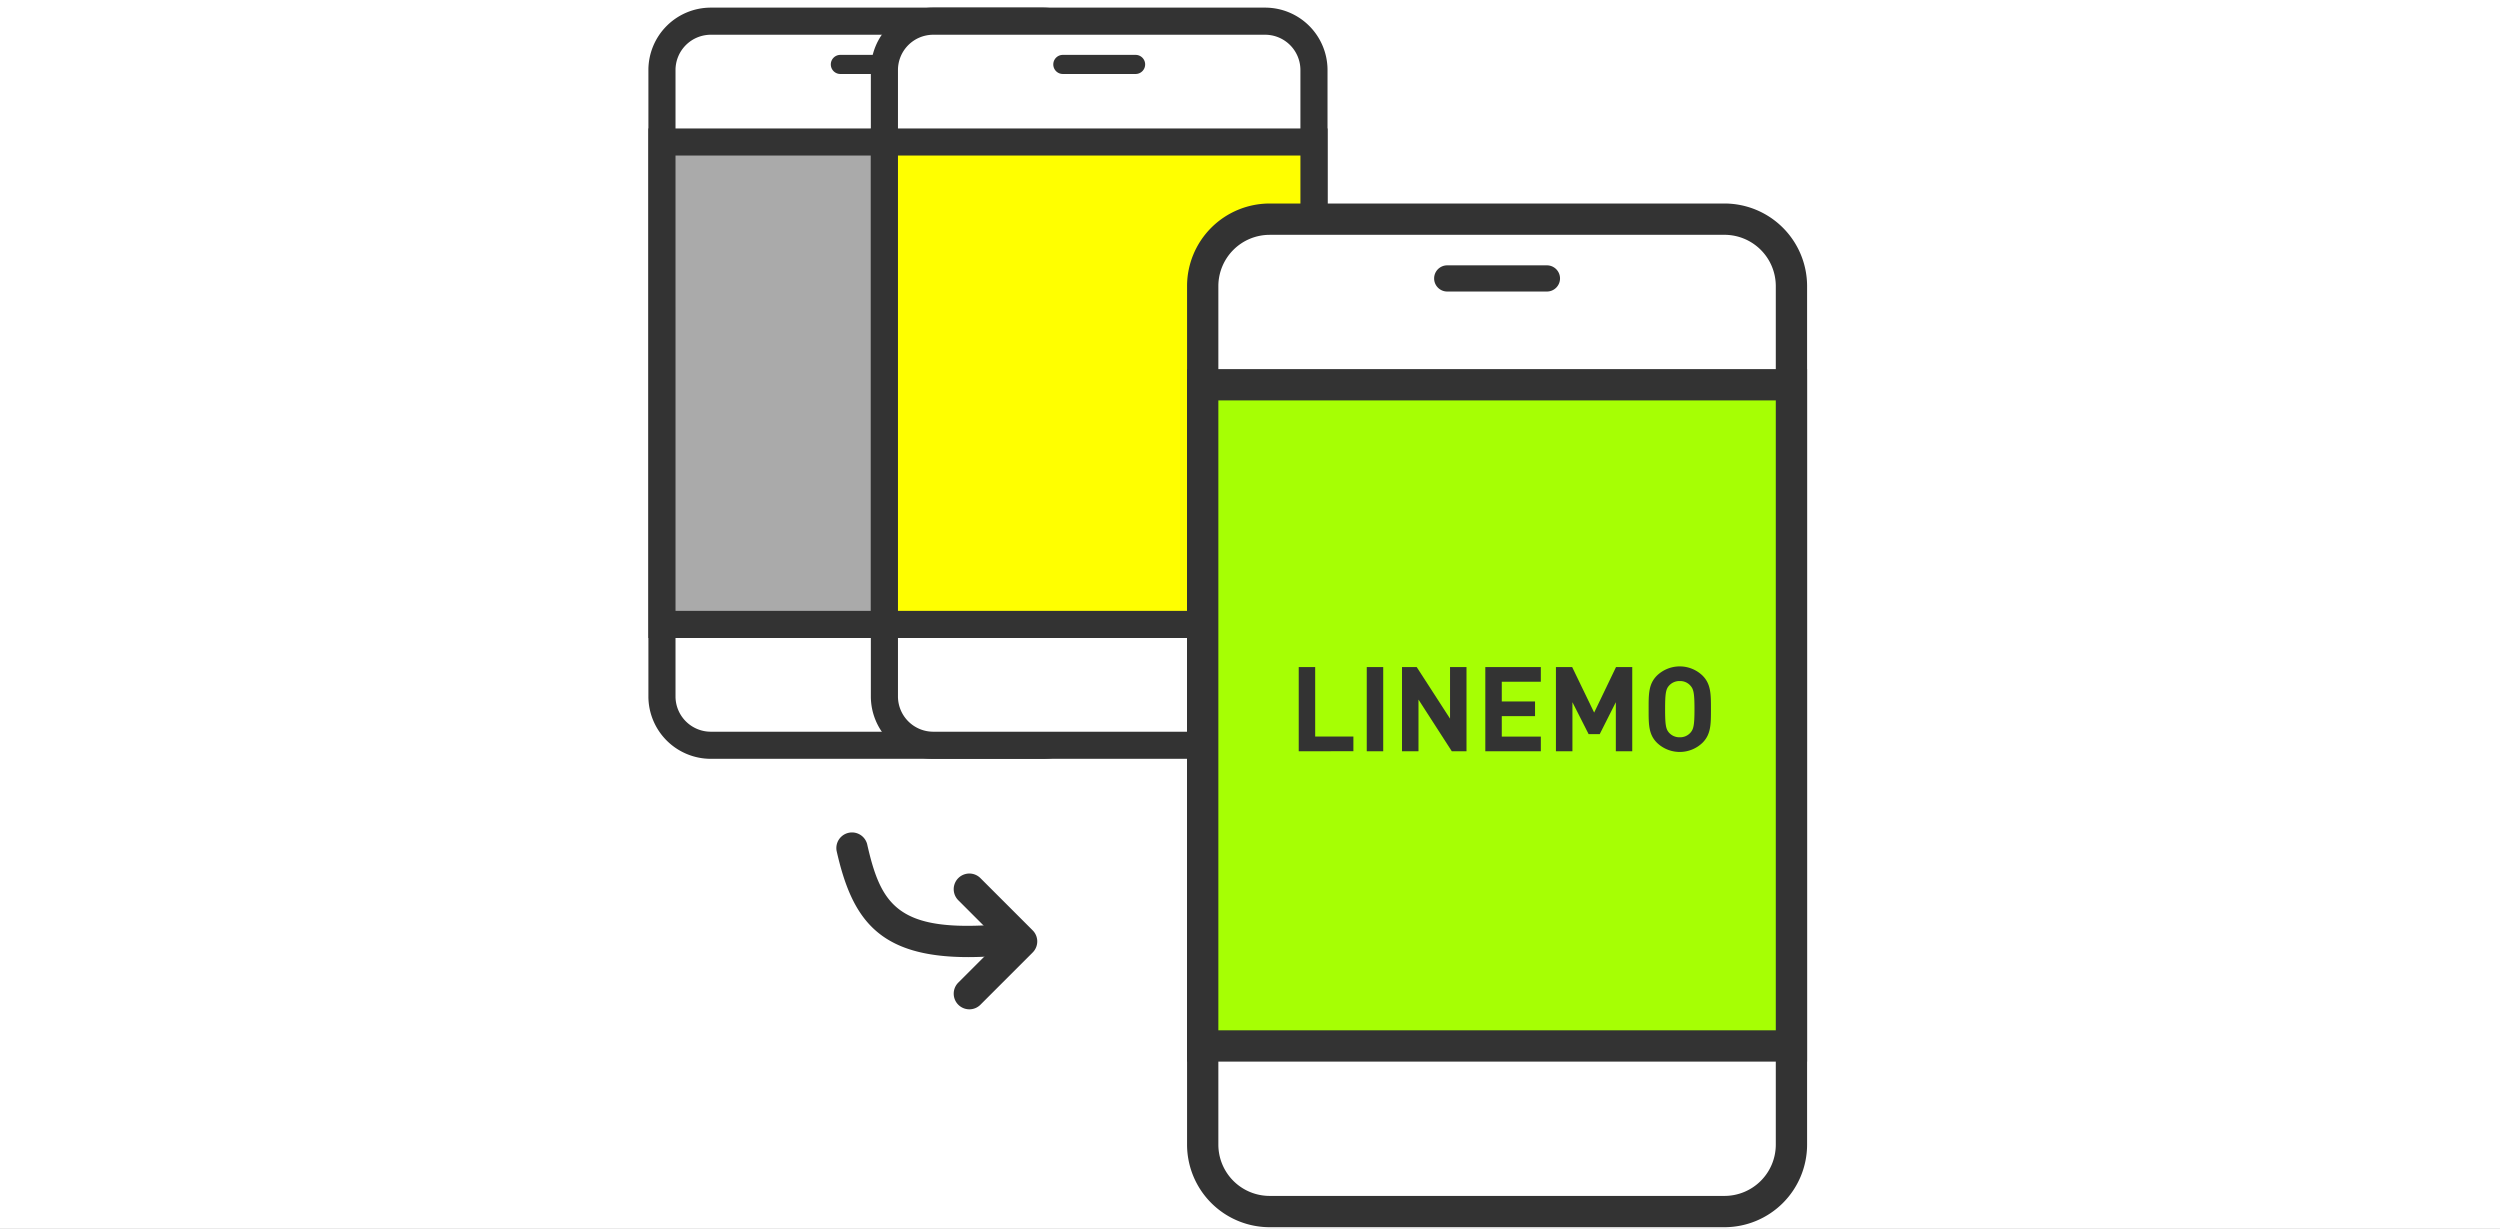
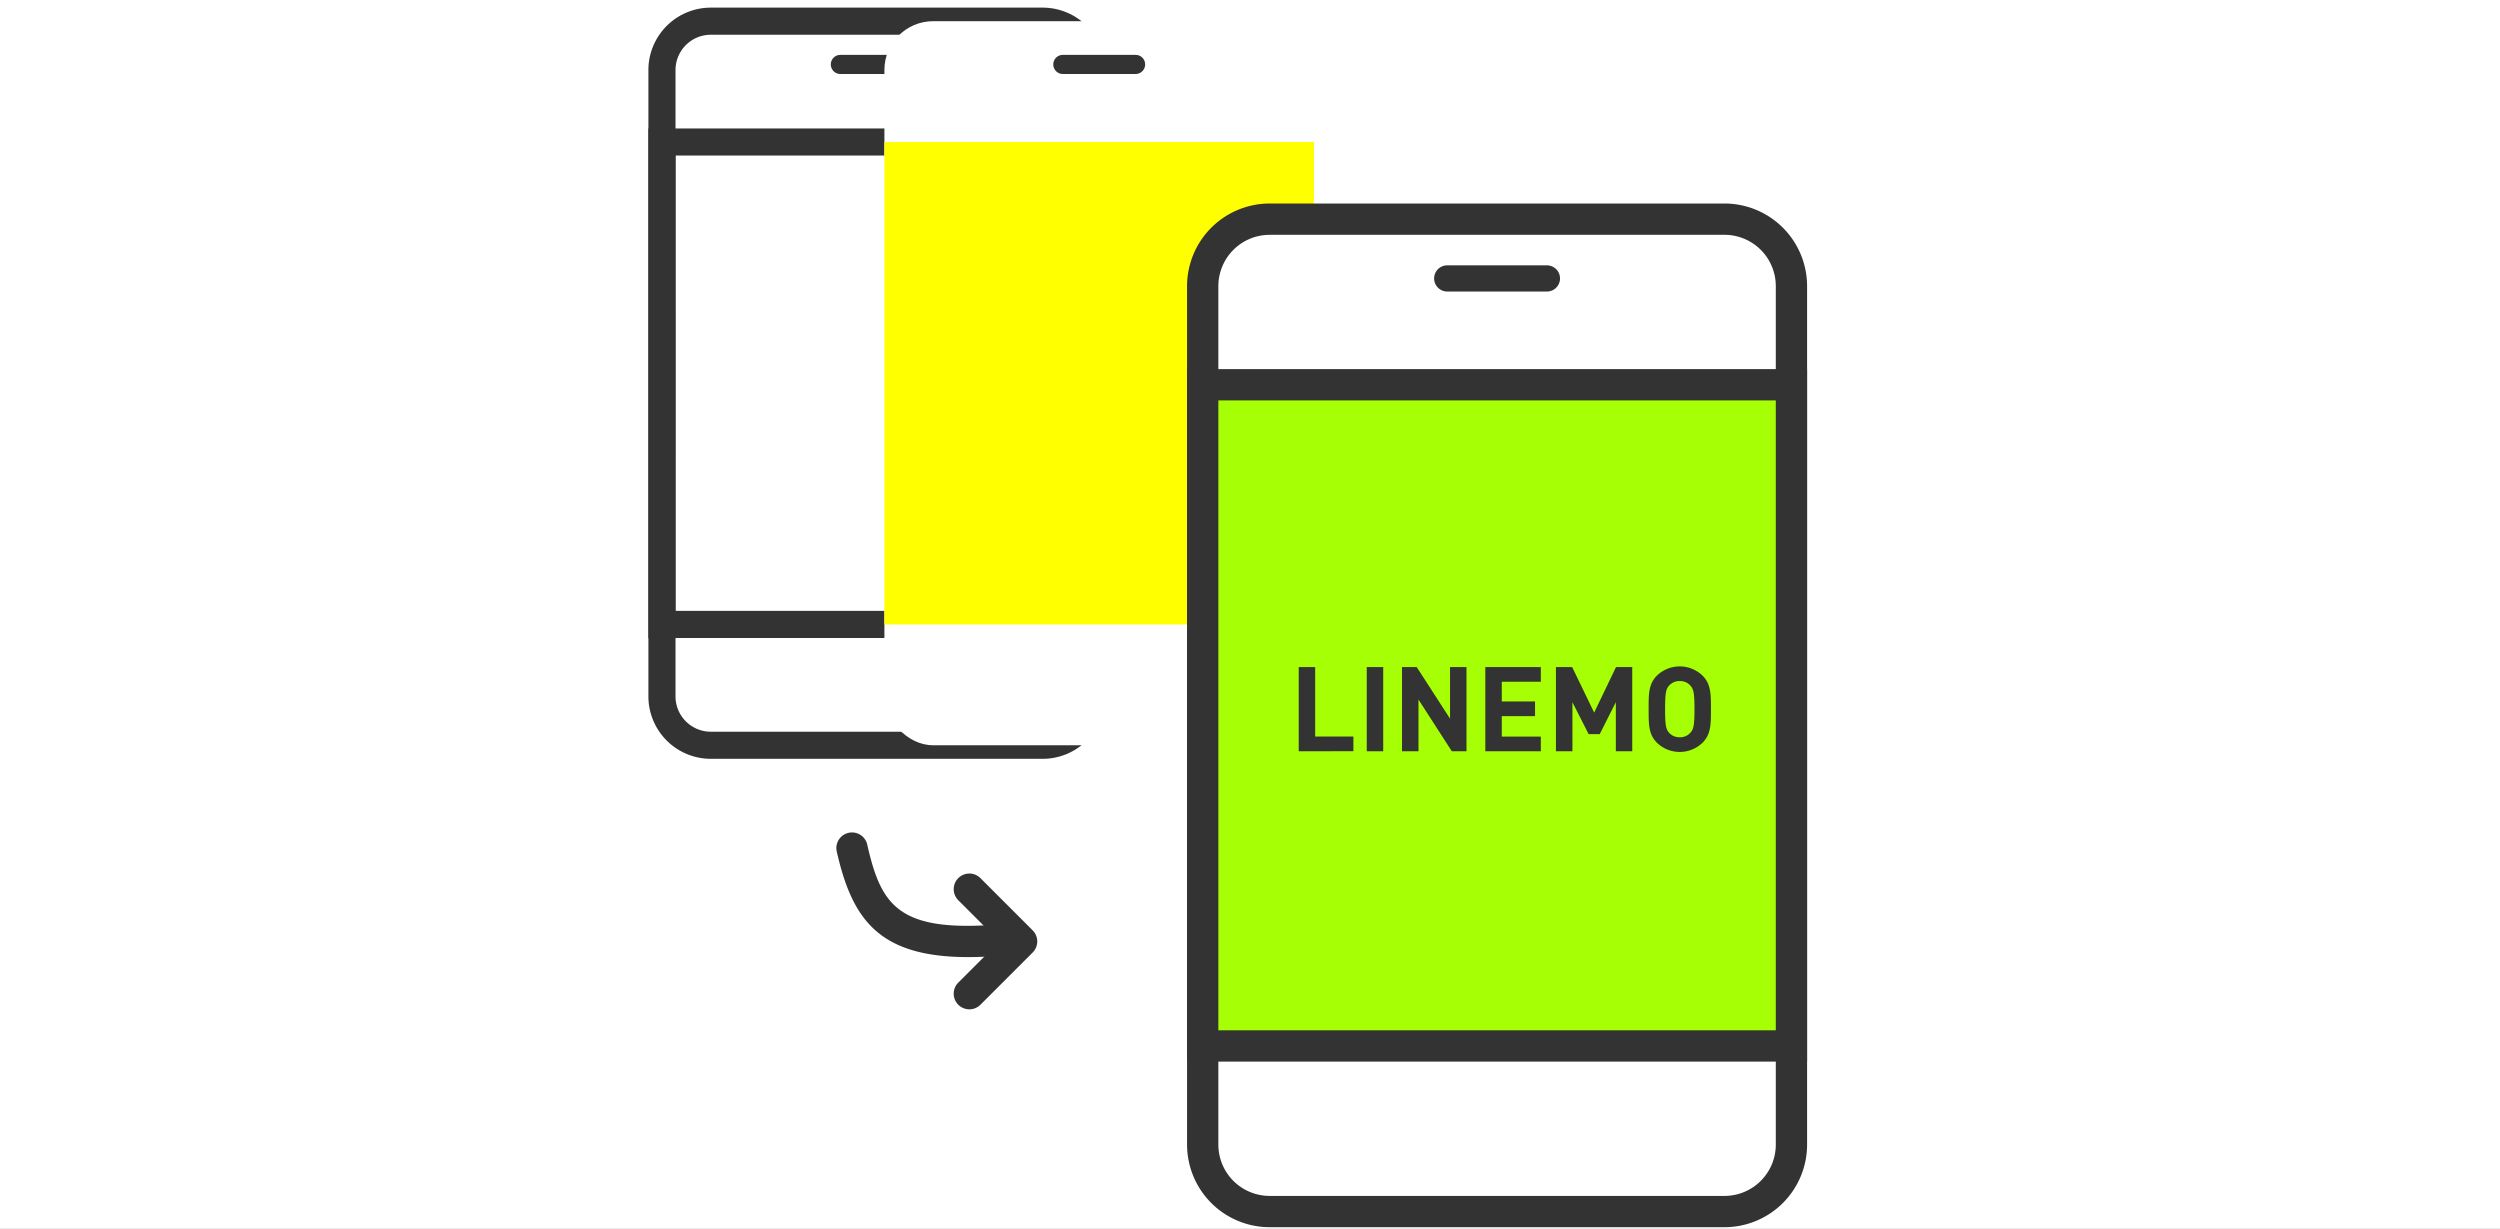
<svg xmlns="http://www.w3.org/2000/svg" id="pict_plan_pay_02" width="295" height="145" viewBox="0 0 295 145">
  <rect x="0" y="0" width="295" height="145" fill="#808080" stroke="none" />
  <rect id="長方形_2461" data-name="長方形 2461" width="295" height="145" transform="translate(0 0)" fill="none" />
  <g id="レイヤー_2" data-name="レイヤー 2" transform="translate(-720 -1650)">
    <rect id="長方形_3768" data-name="長方形 3768" width="295" height="145" transform="translate(720 1650)" fill="#fff" />
    <g id="グループ_7216" data-name="グループ 7216">
      <g id="グループ_7215" data-name="グループ 7215">
        <g id="グループ_7213" data-name="グループ 7213">
          <path id="パス_11458" data-name="パス 11458" d="M843.04,1739.541H803.872a7.368,7.368,0,0,1-7.361-7.359V1658.26a7.368,7.368,0,0,1,7.361-7.36H843.04a7.367,7.367,0,0,1,7.359,7.36v73.922A7.367,7.367,0,0,1,843.04,1739.541ZM803.872,1654.1a4.165,4.165,0,0,0-4.161,4.16v73.922a4.165,4.165,0,0,0,4.161,4.16H843.04a4.165,4.165,0,0,0,4.16-4.16V1658.26a4.165,4.165,0,0,0-4.16-4.16Z" fill="#333" />
-           <path id="パス_11459" data-name="パス 11459" d="M827.748,1658.73h-8.585a1.127,1.127,0,1,1,0-2.254h8.585a1.127,1.127,0,1,1,0,2.254Z" fill="#333" />
+           <path id="パス_11459" data-name="パス 11459" d="M827.748,1658.73h-8.585a1.127,1.127,0,1,1,0-2.254h8.585a1.127,1.127,0,1,1,0,2.254" fill="#333" />
        </g>
        <g id="グループ_7214" data-name="グループ 7214">
-           <rect id="長方形_3769" data-name="長方形 3769" width="50.688" height="56.927" transform="translate(798.111 1666.757)" fill="#aaa" />
          <path id="パス_11460" data-name="パス 11460" d="M850.4,1725.284H796.511v-60.127H850.4Zm-50.688-3.2H847.2v-53.729H799.711Z" fill="#333" />
        </g>
      </g>
    </g>
    <g id="グループ_7222" data-name="グループ 7222">
      <g id="グループ_7221" data-name="グループ 7221">
        <g id="グループ_7219" data-name="グループ 7219">
          <g id="グループ_7217" data-name="グループ 7217">
            <rect id="長方形_3770" data-name="長方形 3770" width="50.688" height="85.442" rx="5.76" transform="translate(824.36 1652.5)" fill="#fff" />
-             <path id="パス_11461" data-name="パス 11461" d="M869.288,1739.541H830.121a7.368,7.368,0,0,1-7.361-7.359V1658.26a7.368,7.368,0,0,1,7.361-7.36h39.167a7.368,7.368,0,0,1,7.36,7.36v73.922A7.368,7.368,0,0,1,869.288,1739.541ZM830.121,1654.1a4.165,4.165,0,0,0-4.161,4.16v73.922a4.165,4.165,0,0,0,4.161,4.16h39.167a4.165,4.165,0,0,0,4.161-4.16V1658.26a4.165,4.165,0,0,0-4.161-4.16Z" fill="#333" />
          </g>
          <g id="グループ_7218" data-name="グループ 7218">
            <line id="線_389" data-name="線 389" x2="8.585" transform="translate(845.412 1657.603)" fill="#fff" />
            <path id="パス_11462" data-name="パス 11462" d="M854,1658.73h-8.585a1.127,1.127,0,1,1,0-2.254H854a1.127,1.127,0,1,1,0,2.254Z" fill="#333" />
          </g>
        </g>
        <g id="グループ_7220" data-name="グループ 7220">
          <rect id="長方形_3771" data-name="長方形 3771" width="50.688" height="56.927" transform="translate(824.36 1666.757)" fill="#ff0" />
-           <path id="パス_11463" data-name="パス 11463" d="M876.648,1725.284H822.76v-60.127h53.888Zm-50.688-3.2h47.489v-53.729H825.96Z" fill="#333" />
        </g>
      </g>
    </g>
    <g id="グループ_7229" data-name="グループ 7229">
      <g id="グループ_7227" data-name="グループ 7227">
        <g id="グループ_7225" data-name="グループ 7225">
          <g id="グループ_7223" data-name="グループ 7223">
            <rect id="長方形_3772" data-name="長方形 3772" width="69.471" height="117.102" rx="7.895" transform="translate(861.919 1675.861)" fill="#fff" />
            <path id="パス_11464" data-name="パス 11464" d="M923.495,1794.81H869.814a9.753,9.753,0,0,1-9.741-9.742V1683.756a9.752,9.752,0,0,1,9.741-9.741h53.681a9.752,9.752,0,0,1,9.742,9.741v101.312A9.753,9.753,0,0,1,923.495,1794.81Zm-53.681-117.1a6.055,6.055,0,0,0-6.048,6.048v101.312a6.055,6.055,0,0,0,6.048,6.048h53.681a6.056,6.056,0,0,0,6.049-6.048V1683.756a6.056,6.056,0,0,0-6.049-6.048Z" fill="#333" />
          </g>
          <g id="グループ_7224" data-name="グループ 7224">
            <line id="線_390" data-name="線 390" x2="11.766" transform="translate(890.772 1682.854)" fill="#fff" />
            <path id="パス_11465" data-name="パス 11465" d="M902.538,1684.4H890.772a1.544,1.544,0,1,1,0-3.089h11.766a1.544,1.544,0,1,1,0,3.089Z" fill="#333" />
          </g>
        </g>
        <g id="グループ_7226" data-name="グループ 7226">
          <rect id="長方形_3773" data-name="長方形 3773" width="69.471" height="78.022" transform="translate(861.919 1695.401)" fill="#a6ff04" />
          <path id="パス_11466" data-name="パス 11466" d="M933.237,1775.27H860.073v-81.715h73.164Zm-69.471-3.694h65.778v-74.328H863.766Z" fill="#333" />
        </g>
      </g>
      <g id="グループ_7228" data-name="グループ 7228">
        <path id="パス_11467" data-name="パス 11467" d="M873.25,1738.648v-9.933h1.941v8.2H879.7v1.729Z" fill="#333" />
        <path id="パス_11468" data-name="パス 11468" d="M881.277,1738.649v-9.934h1.943v9.934Z" fill="#333" />
        <path id="パス_11469" data-name="パス 11469" d="M891.313,1738.649l-3.932-6.1v6.1h-1.944v-9.934h1.734l3.932,6.083v-6.083h1.944v9.934Z" fill="#333" />
        <path id="パス_11470" data-name="パス 11470" d="M895.267,1738.648v-9.933h6.551v1.73H897.21v2.325h3.924v1.73H897.21v2.419h4.608v1.729Z" fill="#333" />
        <path id="パス_11471" data-name="パス 11471" d="M910.668,1738.649v-5.791l-1.9,3.768h-1.312l-1.91-3.768v5.791H903.6v-9.934h1.915l2.595,5.372,2.58-5.372h1.915v9.934Z" fill="#333" />
        <path id="パス_11472" data-name="パス 11472" d="M920.9,1737.641a3.871,3.871,0,0,1-5.383,0c-1.006-1-.978-2.244-.978-3.959s-.028-2.955.978-3.959a3.873,3.873,0,0,1,5.383,0c1.006,1,.992,2.245.992,3.959S921.908,1736.637,920.9,1737.641Zm-1.439-6.746a1.618,1.618,0,0,0-1.245-.531,1.644,1.644,0,0,0-1.259.531c-.377.418-.475.878-.475,2.787s.1,2.37.475,2.788a1.65,1.65,0,0,0,1.259.529,1.623,1.623,0,0,0,1.245-.529c.377-.418.488-.878.488-2.788S919.84,1731.313,919.463,1730.9Z" fill="#333" />
      </g>
    </g>
    <g id="グループ_7230" data-name="グループ 7230">
      <path id="パス_11473" data-name="パス 11473" d="M834.385,1769.1a1.847,1.847,0,0,1-1.306-3.153l4.858-4.858-4.858-4.86a1.846,1.846,0,0,1,2.611-2.611l6.165,6.165a1.846,1.846,0,0,1,0,2.611l-6.165,6.165A1.837,1.837,0,0,1,834.385,1769.1Z" fill="#333" />
      <path id="パス_11474" data-name="パス 11474" d="M834.256,1762.938c-10.607,0-13.723-4.5-15.537-12.536a1.847,1.847,0,0,1,3.6-.812c1.577,6.99,3.509,10.207,14.279,9.581a1.847,1.847,0,1,1,.217,3.687Q835.47,1762.938,834.256,1762.938Z" fill="#333" />
    </g>
  </g>
</svg>